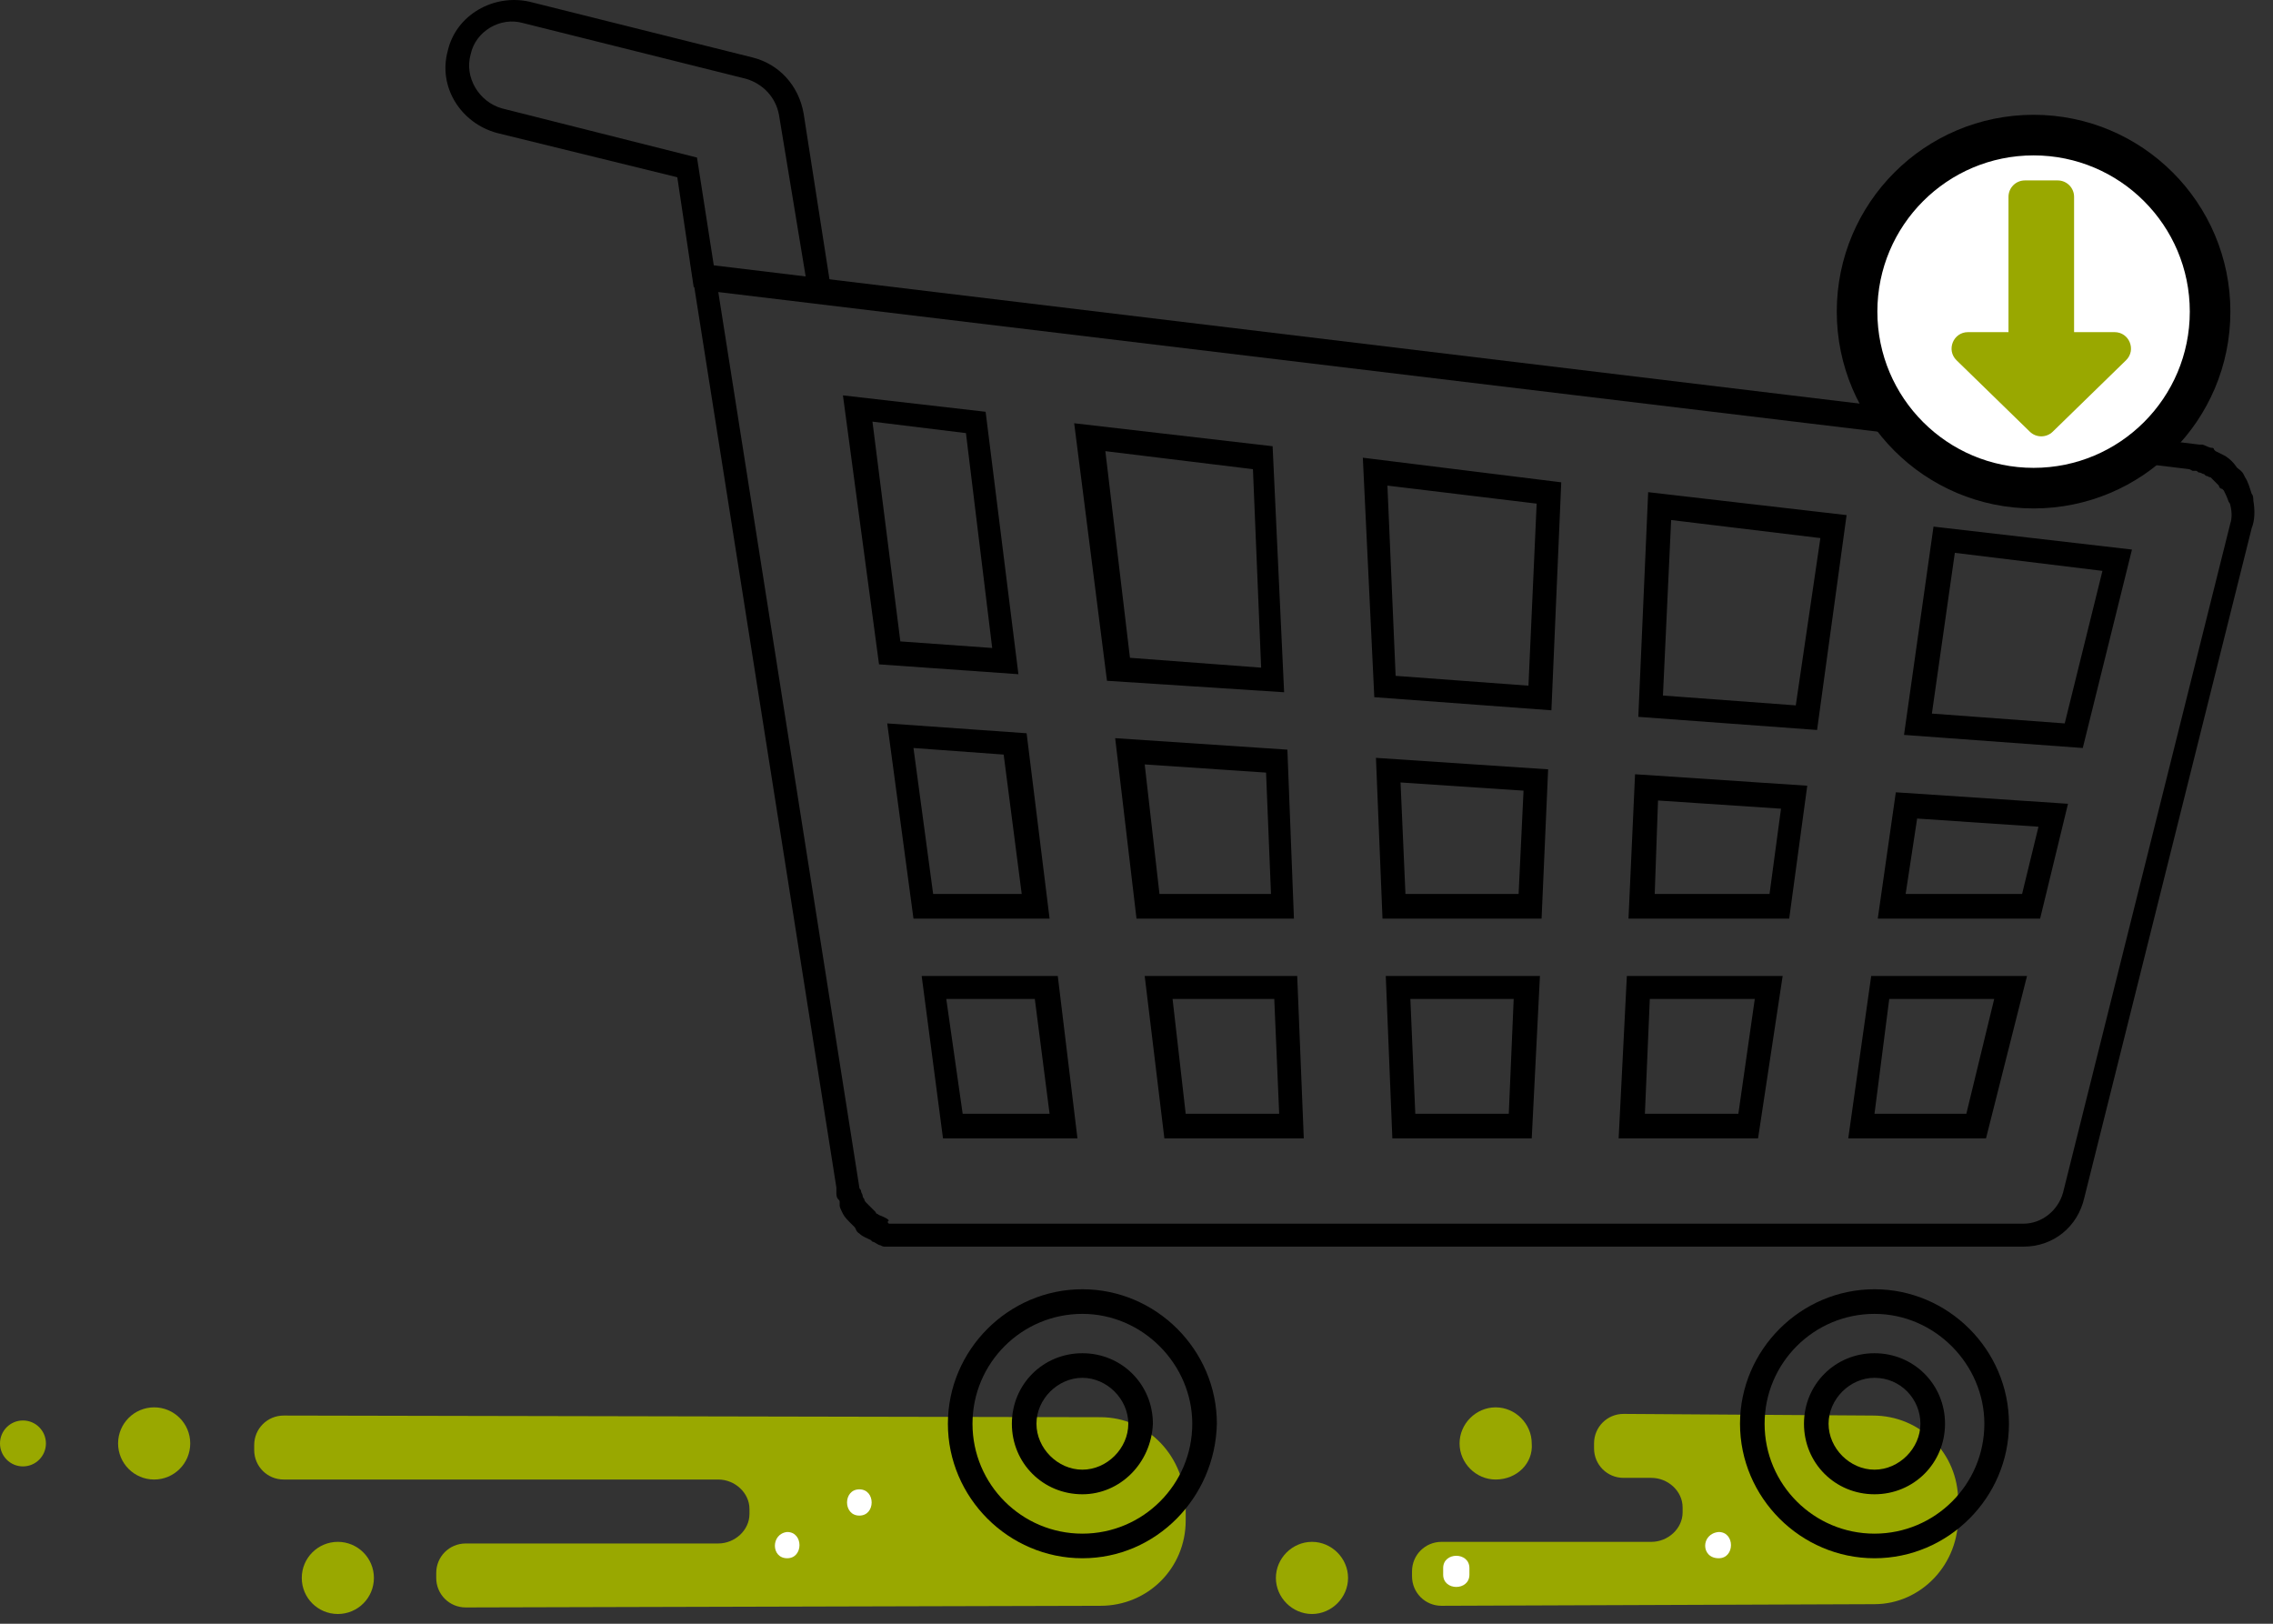
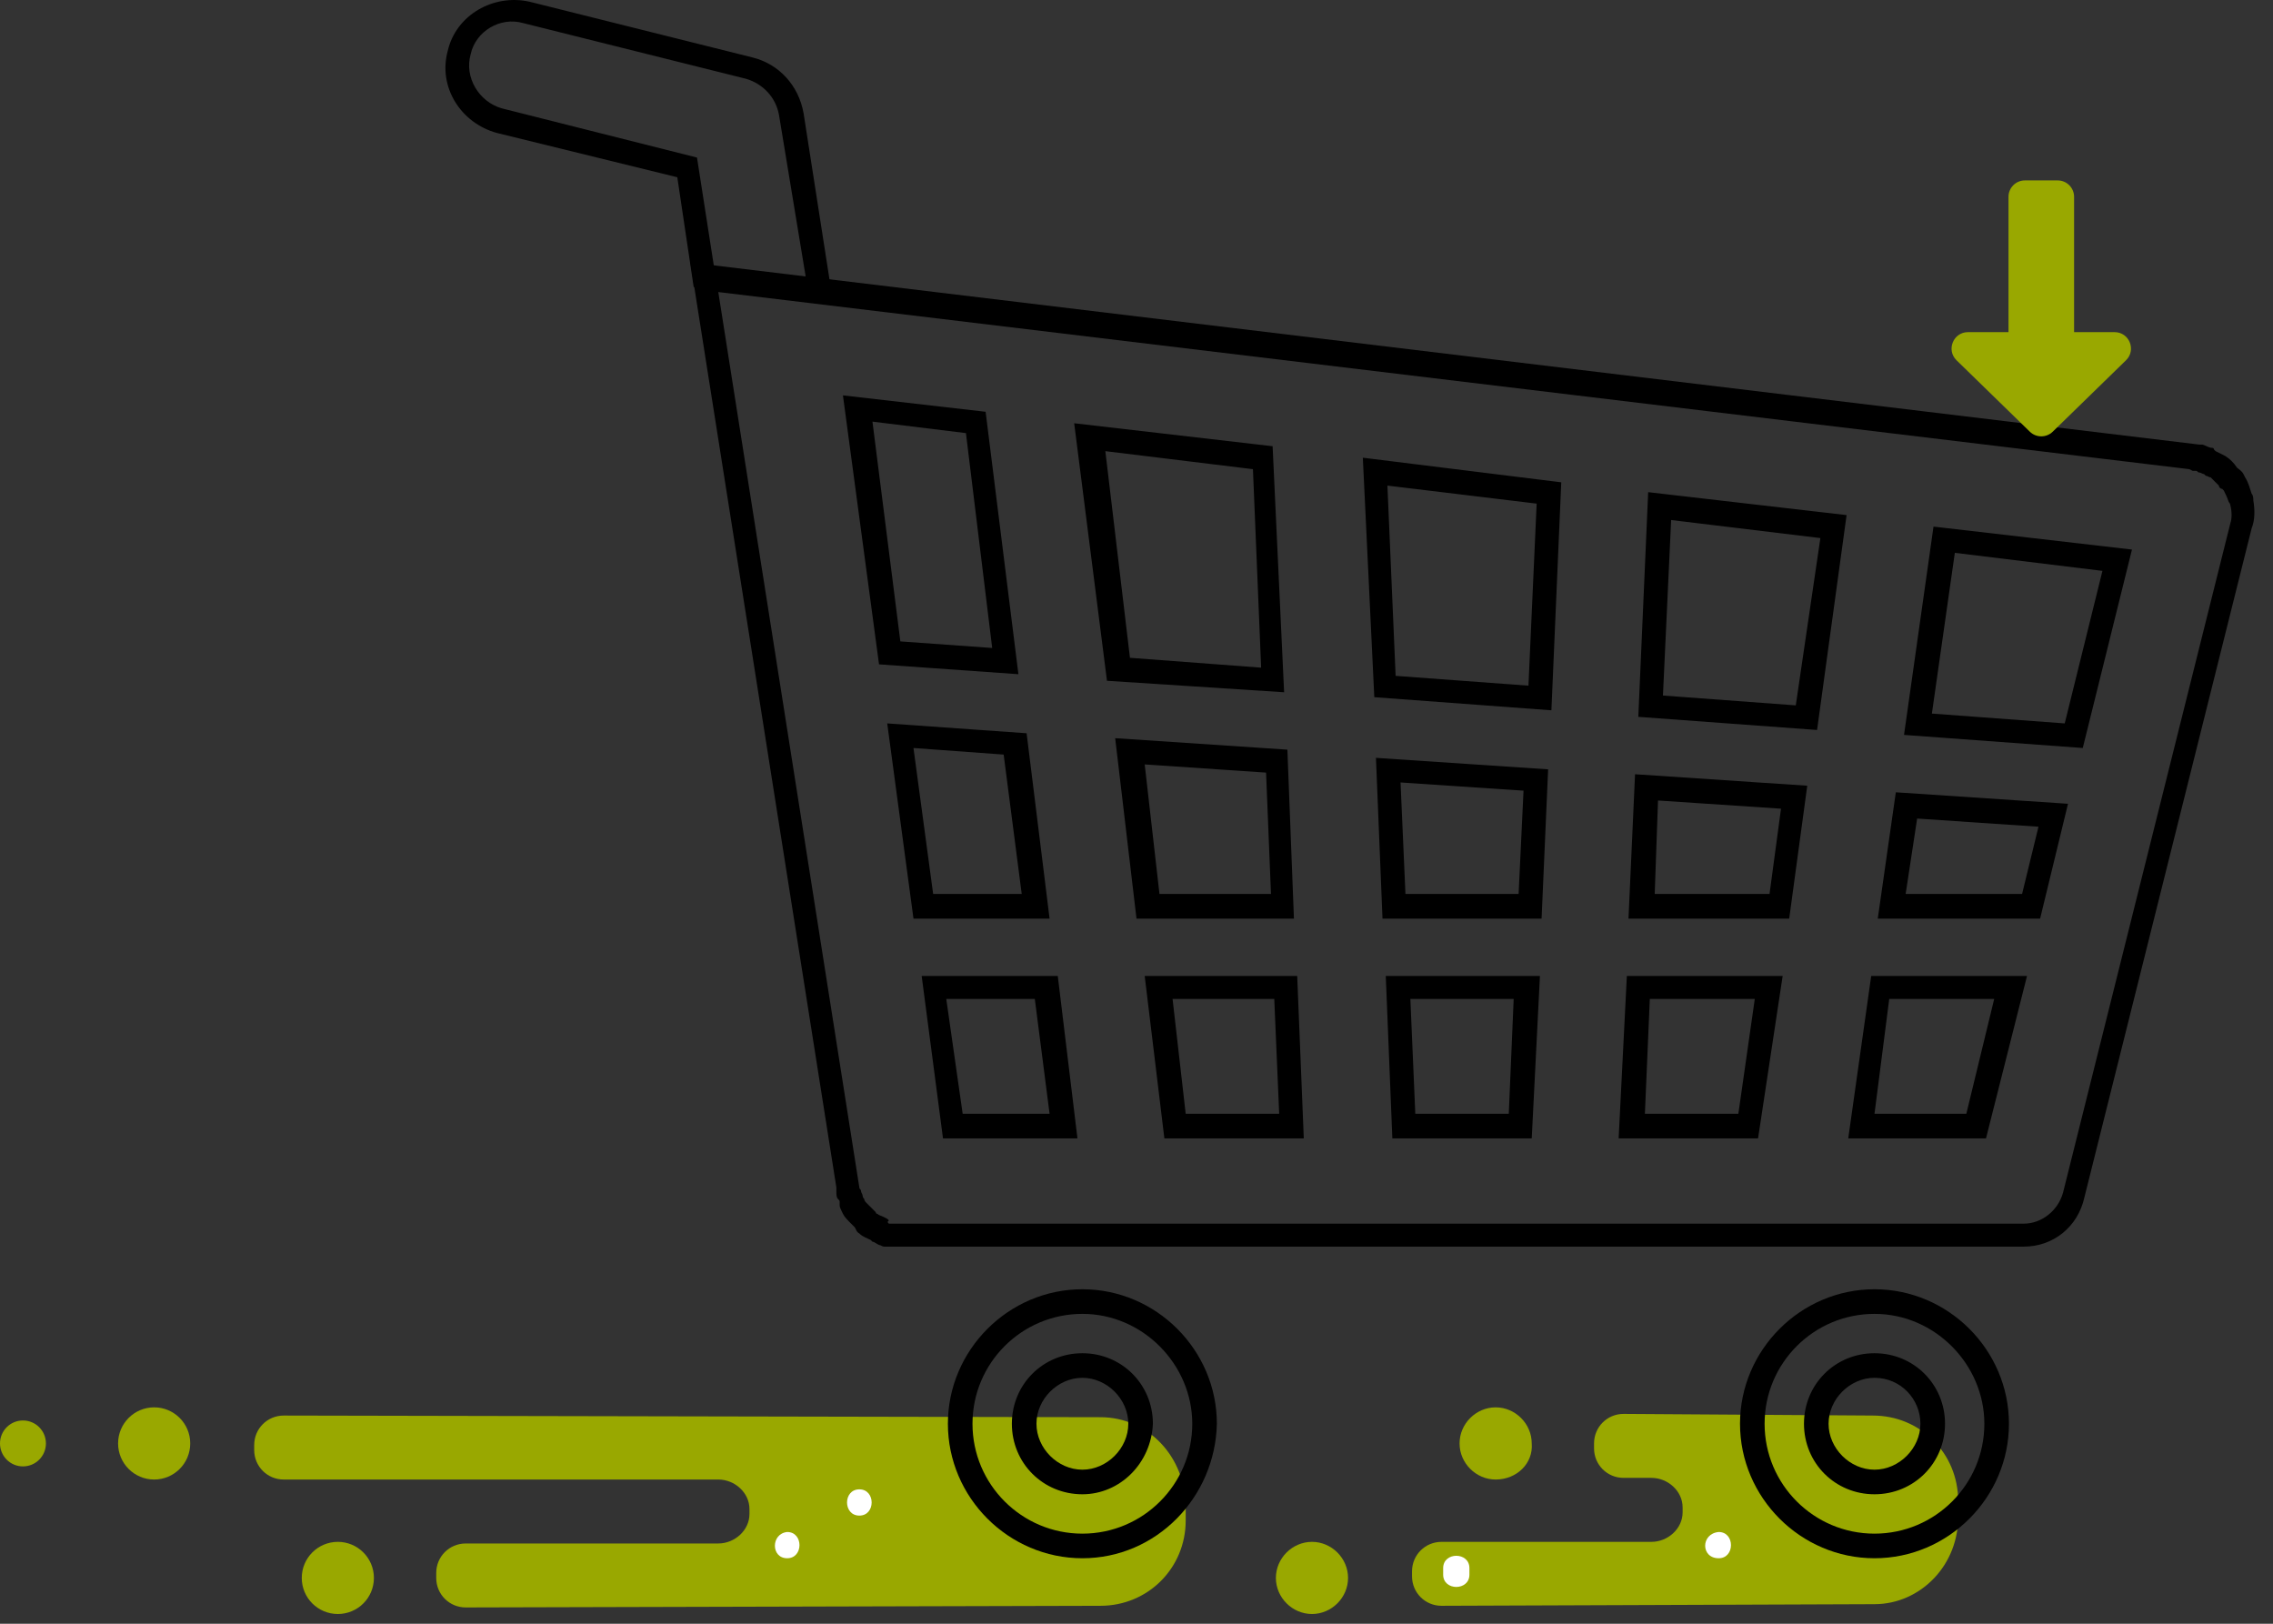
<svg xmlns="http://www.w3.org/2000/svg" width="84" height="60" viewBox="0 0 84 60" fill="none">
  <rect x="0" y="0" width="84" height="60" fill="#333333" stroke="none" />
  <path d="M12.485 59.64C13.221 59.64 13.818 59.044 13.818 58.307C13.818 57.571 13.221 56.974 12.485 56.974C11.748 56.974 11.152 57.571 11.152 58.307C11.152 59.044 11.748 59.64 12.485 59.64Z" fill="#99A800" />
  <path d="M5.697 54.671C6.433 54.671 7.03 54.074 7.03 53.337C7.03 52.601 6.433 52.004 5.697 52.004C4.961 52.004 4.364 52.601 4.364 53.337C4.364 54.074 4.961 54.671 5.697 54.671Z" fill="#99A800" />
  <path d="M0.848 54.186C1.317 54.186 1.697 53.806 1.697 53.337C1.697 52.869 1.317 52.489 0.848 52.489C0.38 52.489 0 52.869 0 53.337C0 53.806 0.38 54.186 0.848 54.186Z" fill="#99A800" />
  <path d="M40.667 52.368L10.485 52.307C9.879 52.307 9.394 52.792 9.394 53.398V53.58C9.394 54.186 9.879 54.671 10.485 54.671H22.364H26.545C27.151 54.671 27.697 55.156 27.697 55.762V55.943C27.697 56.549 27.151 57.034 26.545 57.034H22.424H17.212C16.606 57.034 16.121 57.519 16.121 58.125V58.307C16.121 58.913 16.606 59.398 17.212 59.398L40.667 59.337C42.424 59.337 43.818 57.943 43.818 56.186V55.701C43.818 53.822 42.424 52.368 40.667 52.368Z" fill="#99A800" />
  <path d="M55.273 54.671C54.545 54.671 53.939 54.065 53.939 53.337C53.939 52.61 54.545 52.004 55.273 52.004C56 52.004 56.606 52.61 56.606 53.337C56.667 54.065 56.061 54.671 55.273 54.671Z" fill="#99A800" />
  <path d="M48.485 59.64C47.758 59.64 47.151 59.034 47.151 58.307C47.151 57.58 47.758 56.974 48.485 56.974C49.212 56.974 49.818 57.58 49.818 58.307C49.818 59.034 49.212 59.64 48.485 59.64Z" fill="#99A800" />
  <path d="M69.273 59.277L53.273 59.337C52.667 59.337 52.182 58.852 52.182 58.246V58.065C52.182 57.459 52.667 56.974 53.273 56.974H61.333H61.03C61.636 56.974 62.182 56.489 62.182 55.883V55.701C62.182 55.095 61.636 54.61 61.03 54.61H61.394H60C59.394 54.61 58.909 54.125 58.909 53.519V53.337C58.909 52.731 59.394 52.246 60 52.246L69.212 52.307C70.97 52.307 72.364 53.701 72.364 55.459V55.943C72.424 57.822 70.97 59.277 69.273 59.277Z" fill="#99A800" />
  <path d="M29.879 10.853L28.788 4.246C28.667 3.58 28.182 3.095 27.576 2.913L19.333 0.853C18.485 0.61 17.576 1.156 17.394 2.004C17.151 2.853 17.697 3.762 18.546 4.004L25.758 5.822L26.485 10.489L25.636 10.61L25.03 6.55L18.364 4.913C17.03 4.55 16.182 3.216 16.546 1.883C16.849 0.55 18.242 -0.238 19.576 0.065L27.818 2.125C28.788 2.368 29.515 3.156 29.697 4.186L30.727 10.792L29.879 10.853Z" fill="black" />
  <path d="M74.788 46.065H32.727H32.667C32.606 46.065 32.545 46.004 32.485 46.004C32.364 45.944 32.303 45.883 32.242 45.883L32.182 45.822C32.061 45.762 31.879 45.701 31.758 45.58C31.636 45.519 31.636 45.398 31.576 45.337L31.515 45.277L31.394 45.156C31.333 45.095 31.212 44.974 31.151 44.853C31.091 44.731 31.03 44.61 31.03 44.55V44.428C31.03 44.368 31.03 44.368 30.97 44.307C30.909 44.246 30.909 44.125 30.909 44.065V43.883L25.515 9.701L81.273 16.428C81.333 16.428 81.333 16.428 81.394 16.428C81.576 16.489 81.636 16.549 81.758 16.549C81.758 16.549 81.818 16.549 81.818 16.61L81.879 16.671C82 16.731 82.121 16.792 82.242 16.853C82.424 16.974 82.545 17.095 82.667 17.277C82.727 17.337 82.849 17.398 82.909 17.519L82.97 17.64C83.091 17.822 83.151 18.065 83.212 18.247C83.273 18.307 83.273 18.428 83.273 18.489C83.333 18.853 83.333 19.216 83.212 19.519L77.03 44.246C76.788 45.337 75.879 46.065 74.788 46.065ZM32.849 45.216H74.788C75.454 45.216 76.061 44.731 76.242 44.065L82.424 19.337C82.485 19.156 82.485 18.913 82.424 18.671C82.424 18.61 82.364 18.549 82.364 18.549C82.303 18.368 82.242 18.247 82.182 18.125L82.121 18.065C82.061 18.065 82 18.004 82 17.944C81.879 17.822 81.818 17.762 81.697 17.64C81.636 17.64 81.576 17.58 81.515 17.58L81.454 17.519C81.394 17.519 81.333 17.459 81.273 17.459C81.212 17.459 81.212 17.398 81.151 17.398C81.151 17.398 81.091 17.398 81.03 17.398L80.909 17.337L26.545 10.792L31.758 43.883C31.758 43.944 31.818 43.944 31.818 44.004C31.818 44.065 31.879 44.125 31.879 44.186C31.879 44.246 31.939 44.307 31.939 44.307C31.939 44.368 32 44.428 32 44.428C32 44.428 32.061 44.489 32.121 44.55C32.182 44.61 32.182 44.61 32.242 44.671C32.242 44.671 32.303 44.731 32.364 44.792C32.364 44.792 32.364 44.853 32.424 44.853C32.485 44.913 32.545 44.913 32.667 44.974C32.788 45.034 32.788 45.034 32.849 45.095C32.788 45.156 32.788 45.156 32.849 45.216ZM73.394 42.065H68.303L69.151 36.065H74.909L73.394 42.065ZM69.273 41.156H72.667L73.697 36.913H69.818L69.273 41.156ZM64.97 42.065H59.818L60.121 36.065H65.879L64.97 42.065ZM60.788 41.156H64.242L64.849 36.913H60.97L60.788 41.156ZM56.606 42.065H51.455L51.212 36.065H56.909L56.606 42.065ZM52.303 41.156H55.758L55.939 36.913H52.121L52.303 41.156ZM48.182 42.065H43.03L42.303 36.065H47.939L48.182 42.065ZM43.818 41.156H47.273L47.091 36.913H43.333L43.818 41.156ZM39.818 42.065H34.849L34.061 36.065H39.091L39.818 42.065ZM35.576 41.156H38.788L38.242 36.913H34.97L35.576 41.156ZM75.394 33.944H69.394L70.061 29.277L76.424 29.701L75.394 33.944ZM70.424 33.034H74.727L75.333 30.549L70.849 30.247L70.424 33.034ZM66.121 33.944H60.182L60.424 28.61L66.788 29.034L66.121 33.944ZM61.151 33.034H65.394L65.818 29.883L61.273 29.58L61.151 33.034ZM56.97 33.944H51.091L50.849 28.004L57.212 28.428L56.97 33.944ZM51.939 33.034H56.121L56.303 29.216L51.758 28.913L51.939 33.034ZM47.818 33.944H42L41.212 27.277L47.576 27.701L47.818 33.944ZM42.849 33.034H46.97L46.788 28.549L42.303 28.247L42.849 33.034ZM38.788 33.944H33.758L32.788 26.731L37.939 27.095L38.788 33.944ZM34.485 33.034H37.758L37.091 27.883L33.758 27.64L34.485 33.034ZM76.97 27.64L70.364 27.156L71.454 19.459L78.788 20.307L76.97 27.64ZM71.394 26.368L76.303 26.731L77.697 21.095L72.242 20.428L71.394 26.368ZM67.151 26.974L60.545 26.489L60.909 18.186L68.242 19.034L67.151 26.974ZM61.455 25.701L66.364 26.065L67.273 19.883L61.758 19.216L61.455 25.701ZM57.333 26.247L50.788 25.762L50.364 16.913L57.697 17.822L57.333 26.247ZM51.576 24.974L56.485 25.337L56.788 18.61L51.273 17.944L51.576 24.974ZM47.455 25.58L40.909 25.156L39.697 15.64L47.03 16.489L47.455 25.58ZM41.758 24.307L46.606 24.671L46.303 17.337L40.849 16.671L41.758 24.307ZM37.636 24.913L32.485 24.549L31.151 14.61L36.424 15.216L37.636 24.913ZM33.273 23.701L36.667 23.944L35.697 16.004L32.242 15.58L33.273 23.701Z" fill="black" />
  <path d="M69.273 57.58C66.546 57.58 64.303 55.337 64.303 52.61C64.303 49.883 66.546 47.64 69.273 47.64C72 47.64 74.242 49.883 74.242 52.61C74.242 55.337 72 57.58 69.273 57.58ZM69.273 48.55C67.03 48.55 65.212 50.368 65.212 52.61C65.212 54.852 67.03 56.671 69.273 56.671C71.515 56.671 73.333 54.852 73.333 52.61C73.333 50.428 71.515 48.55 69.273 48.55ZM69.273 55.216C67.818 55.216 66.667 54.065 66.667 52.61C66.667 51.156 67.818 50.004 69.273 50.004C70.727 50.004 71.879 51.156 71.879 52.61C71.879 54.065 70.727 55.216 69.273 55.216ZM69.273 50.913C68.364 50.913 67.576 51.701 67.576 52.61C67.576 53.519 68.364 54.307 69.273 54.307C70.182 54.307 70.97 53.519 70.97 52.61C70.97 51.701 70.242 50.913 69.273 50.913Z" fill="black" />
  <path d="M40 57.58C37.273 57.58 35.03 55.337 35.03 52.61C35.03 49.883 37.273 47.64 40 47.64C42.727 47.64 44.97 49.883 44.97 52.61C44.909 55.337 42.727 57.58 40 57.58ZM40 48.55C37.758 48.55 35.939 50.368 35.939 52.61C35.939 54.852 37.758 56.671 40 56.671C42.242 56.671 44.061 54.852 44.061 52.61C44.061 50.428 42.242 48.55 40 48.55ZM40 55.216C38.545 55.216 37.394 54.065 37.394 52.61C37.394 51.156 38.545 50.004 40 50.004C41.455 50.004 42.606 51.156 42.606 52.61C42.545 54.065 41.394 55.216 40 55.216ZM40 50.913C39.091 50.913 38.303 51.701 38.303 52.61C38.303 53.519 39.091 54.307 40 54.307C40.909 54.307 41.697 53.519 41.697 52.61C41.697 51.701 40.909 50.913 40 50.913Z" fill="black" />
  <path d="M31.758 56.004C32.364 56.004 32.364 55.034 31.758 55.034C31.151 55.034 31.151 56.004 31.758 56.004Z" fill="white" />
  <path d="M29.091 57.58C29.697 57.58 29.697 56.61 29.091 56.61C28.485 56.671 28.485 57.58 29.091 57.58Z" fill="white" />
  <path d="M54.303 58.186C54.303 58.125 54.303 58.004 54.303 57.944C54.303 57.337 53.333 57.337 53.333 57.944C53.333 58.004 53.333 58.125 53.333 58.186C53.333 58.792 54.303 58.792 54.303 58.186Z" fill="white" />
  <path d="M63.515 57.58C64.121 57.58 64.121 56.61 63.515 56.61C62.849 56.671 62.849 57.58 63.515 57.58Z" fill="white" />
-   <circle cx="75.152" cy="11.515" r="6.523" fill="white" stroke="black" stroke-width="1.5" />
  <path d="M74.225 7.273C74.225 6.938 74.496 6.667 74.831 6.667H76.043C76.377 6.667 76.649 6.938 76.649 7.273V14.546C76.649 14.88 76.377 15.152 76.043 15.152H74.831C74.496 15.152 74.225 14.88 74.225 14.546V7.273Z" fill="#99A800" />
  <path d="M75.86 15.952C75.624 16.181 75.249 16.181 75.014 15.952L72.305 13.313C71.916 12.934 72.185 12.273 72.728 12.273H78.145C78.689 12.273 78.957 12.934 78.568 13.313L75.86 15.952Z" fill="#99A800" />
</svg>